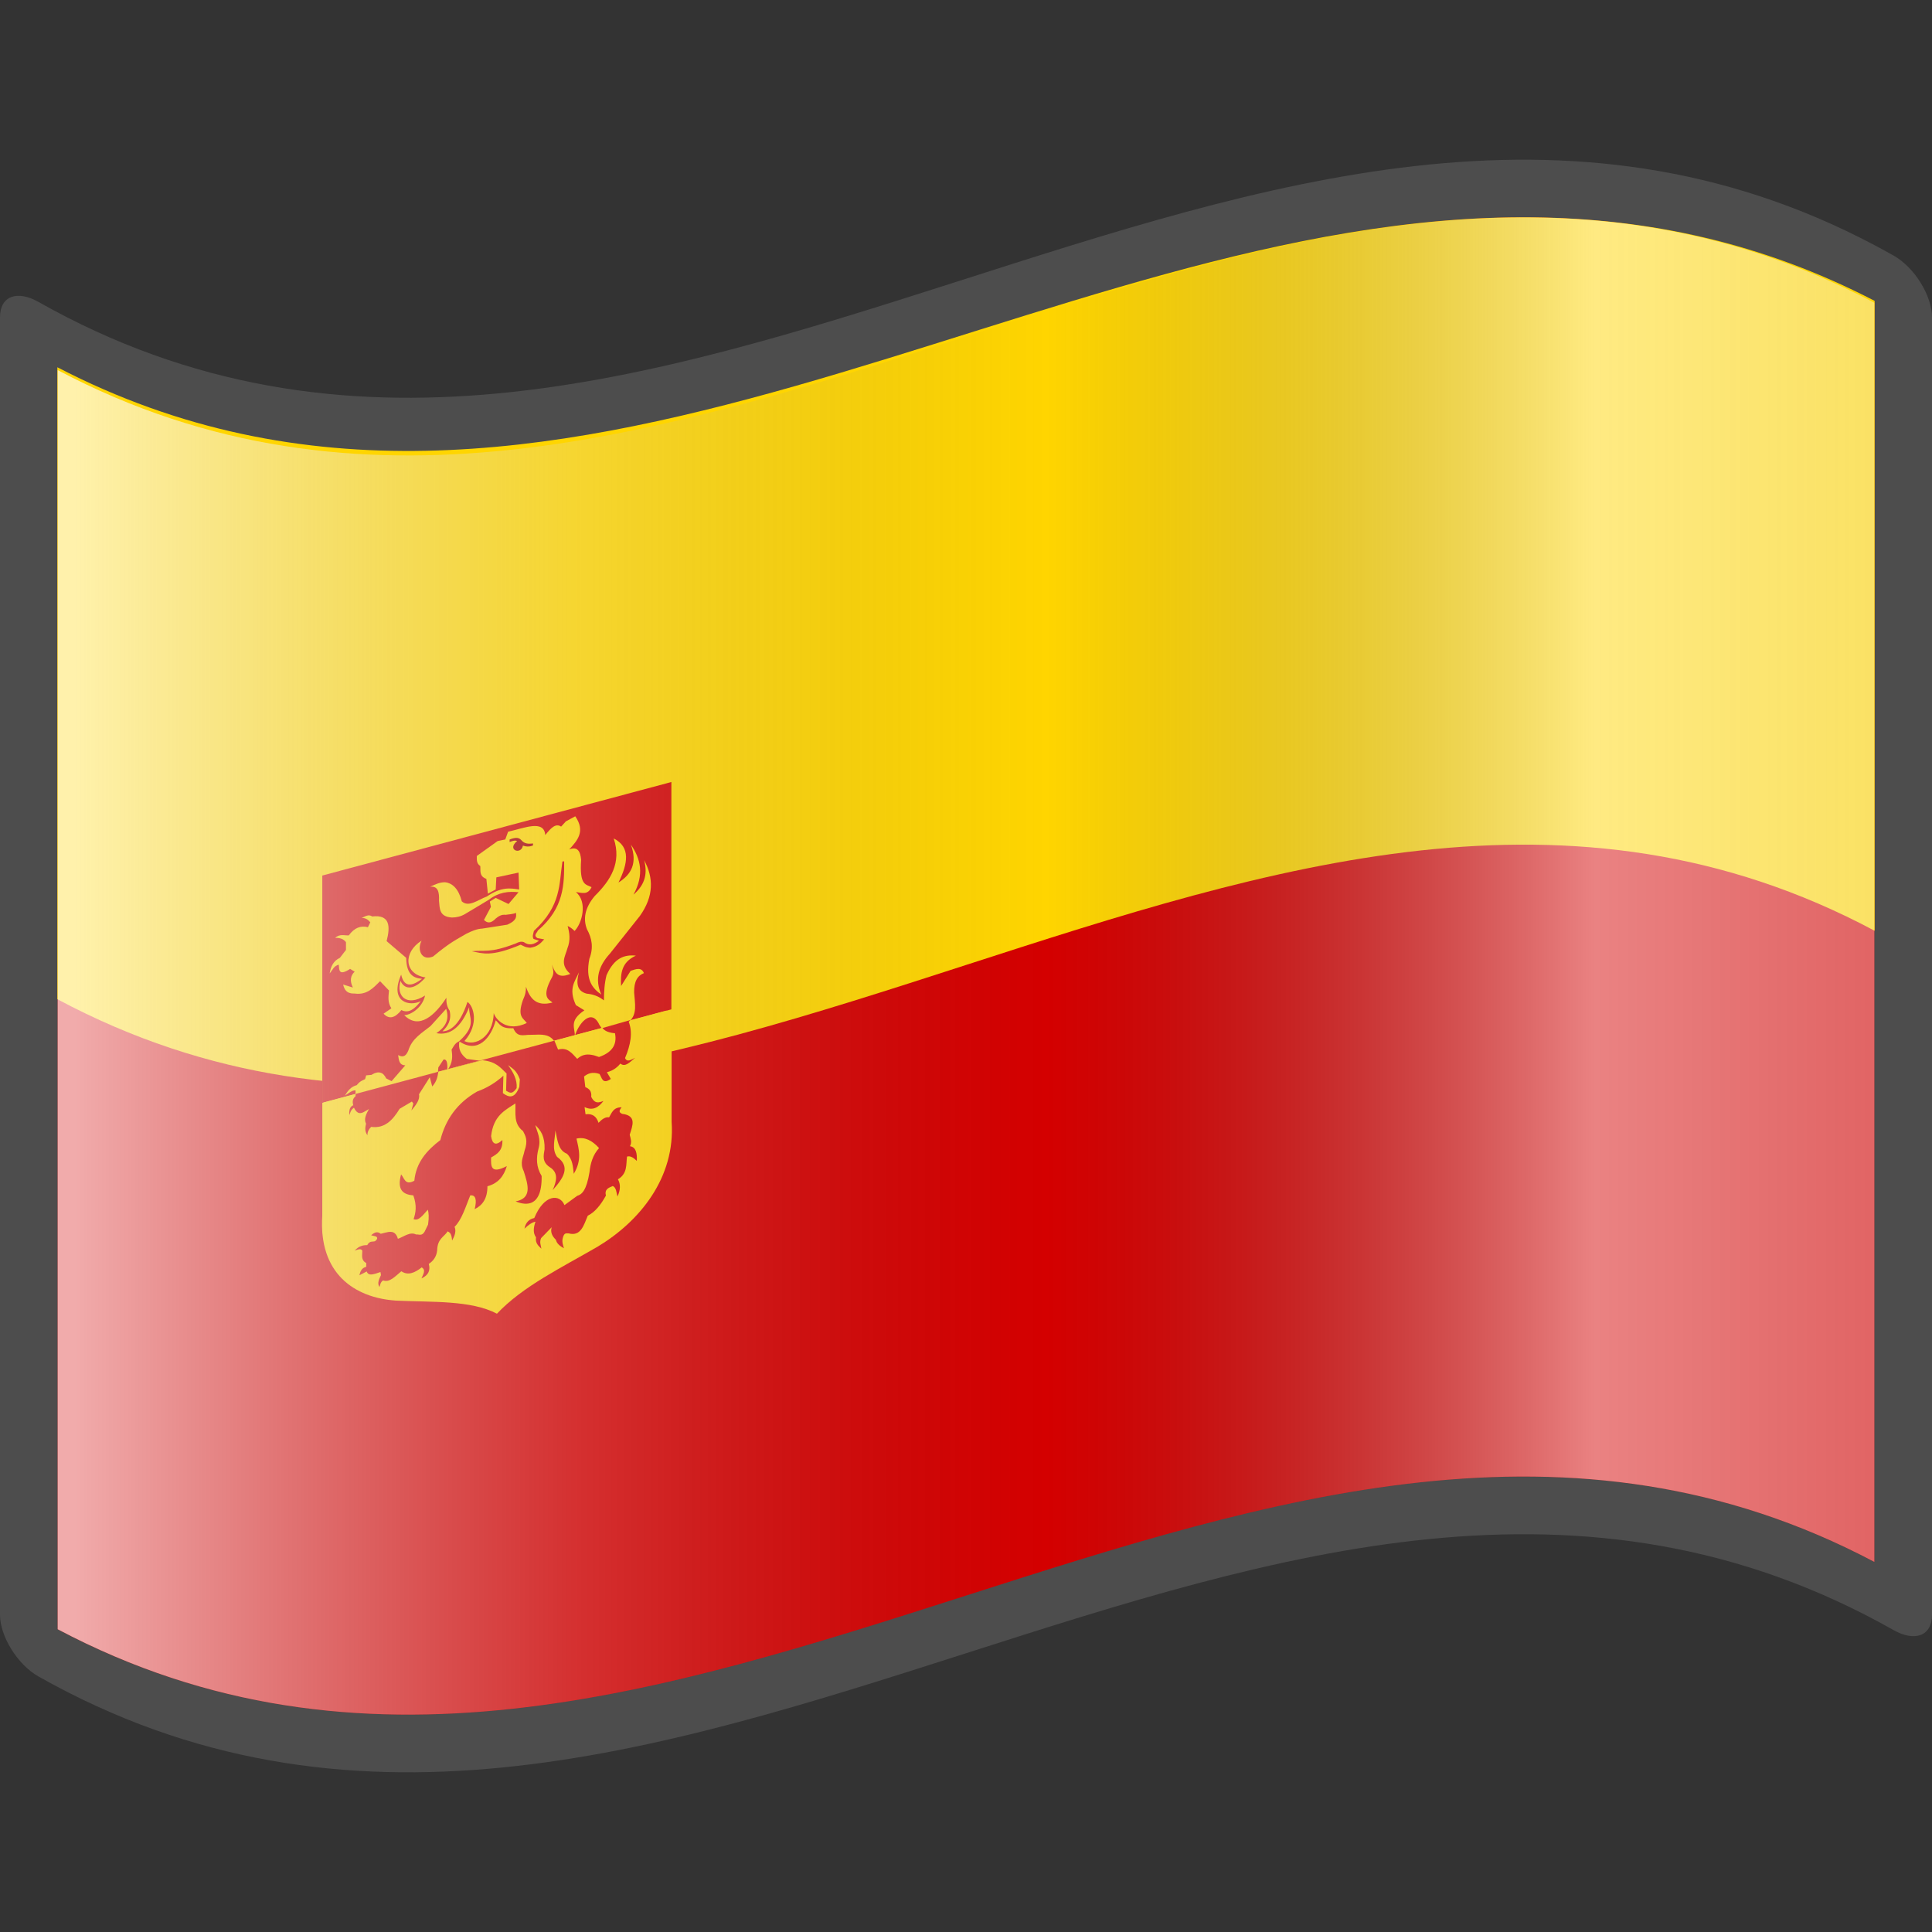
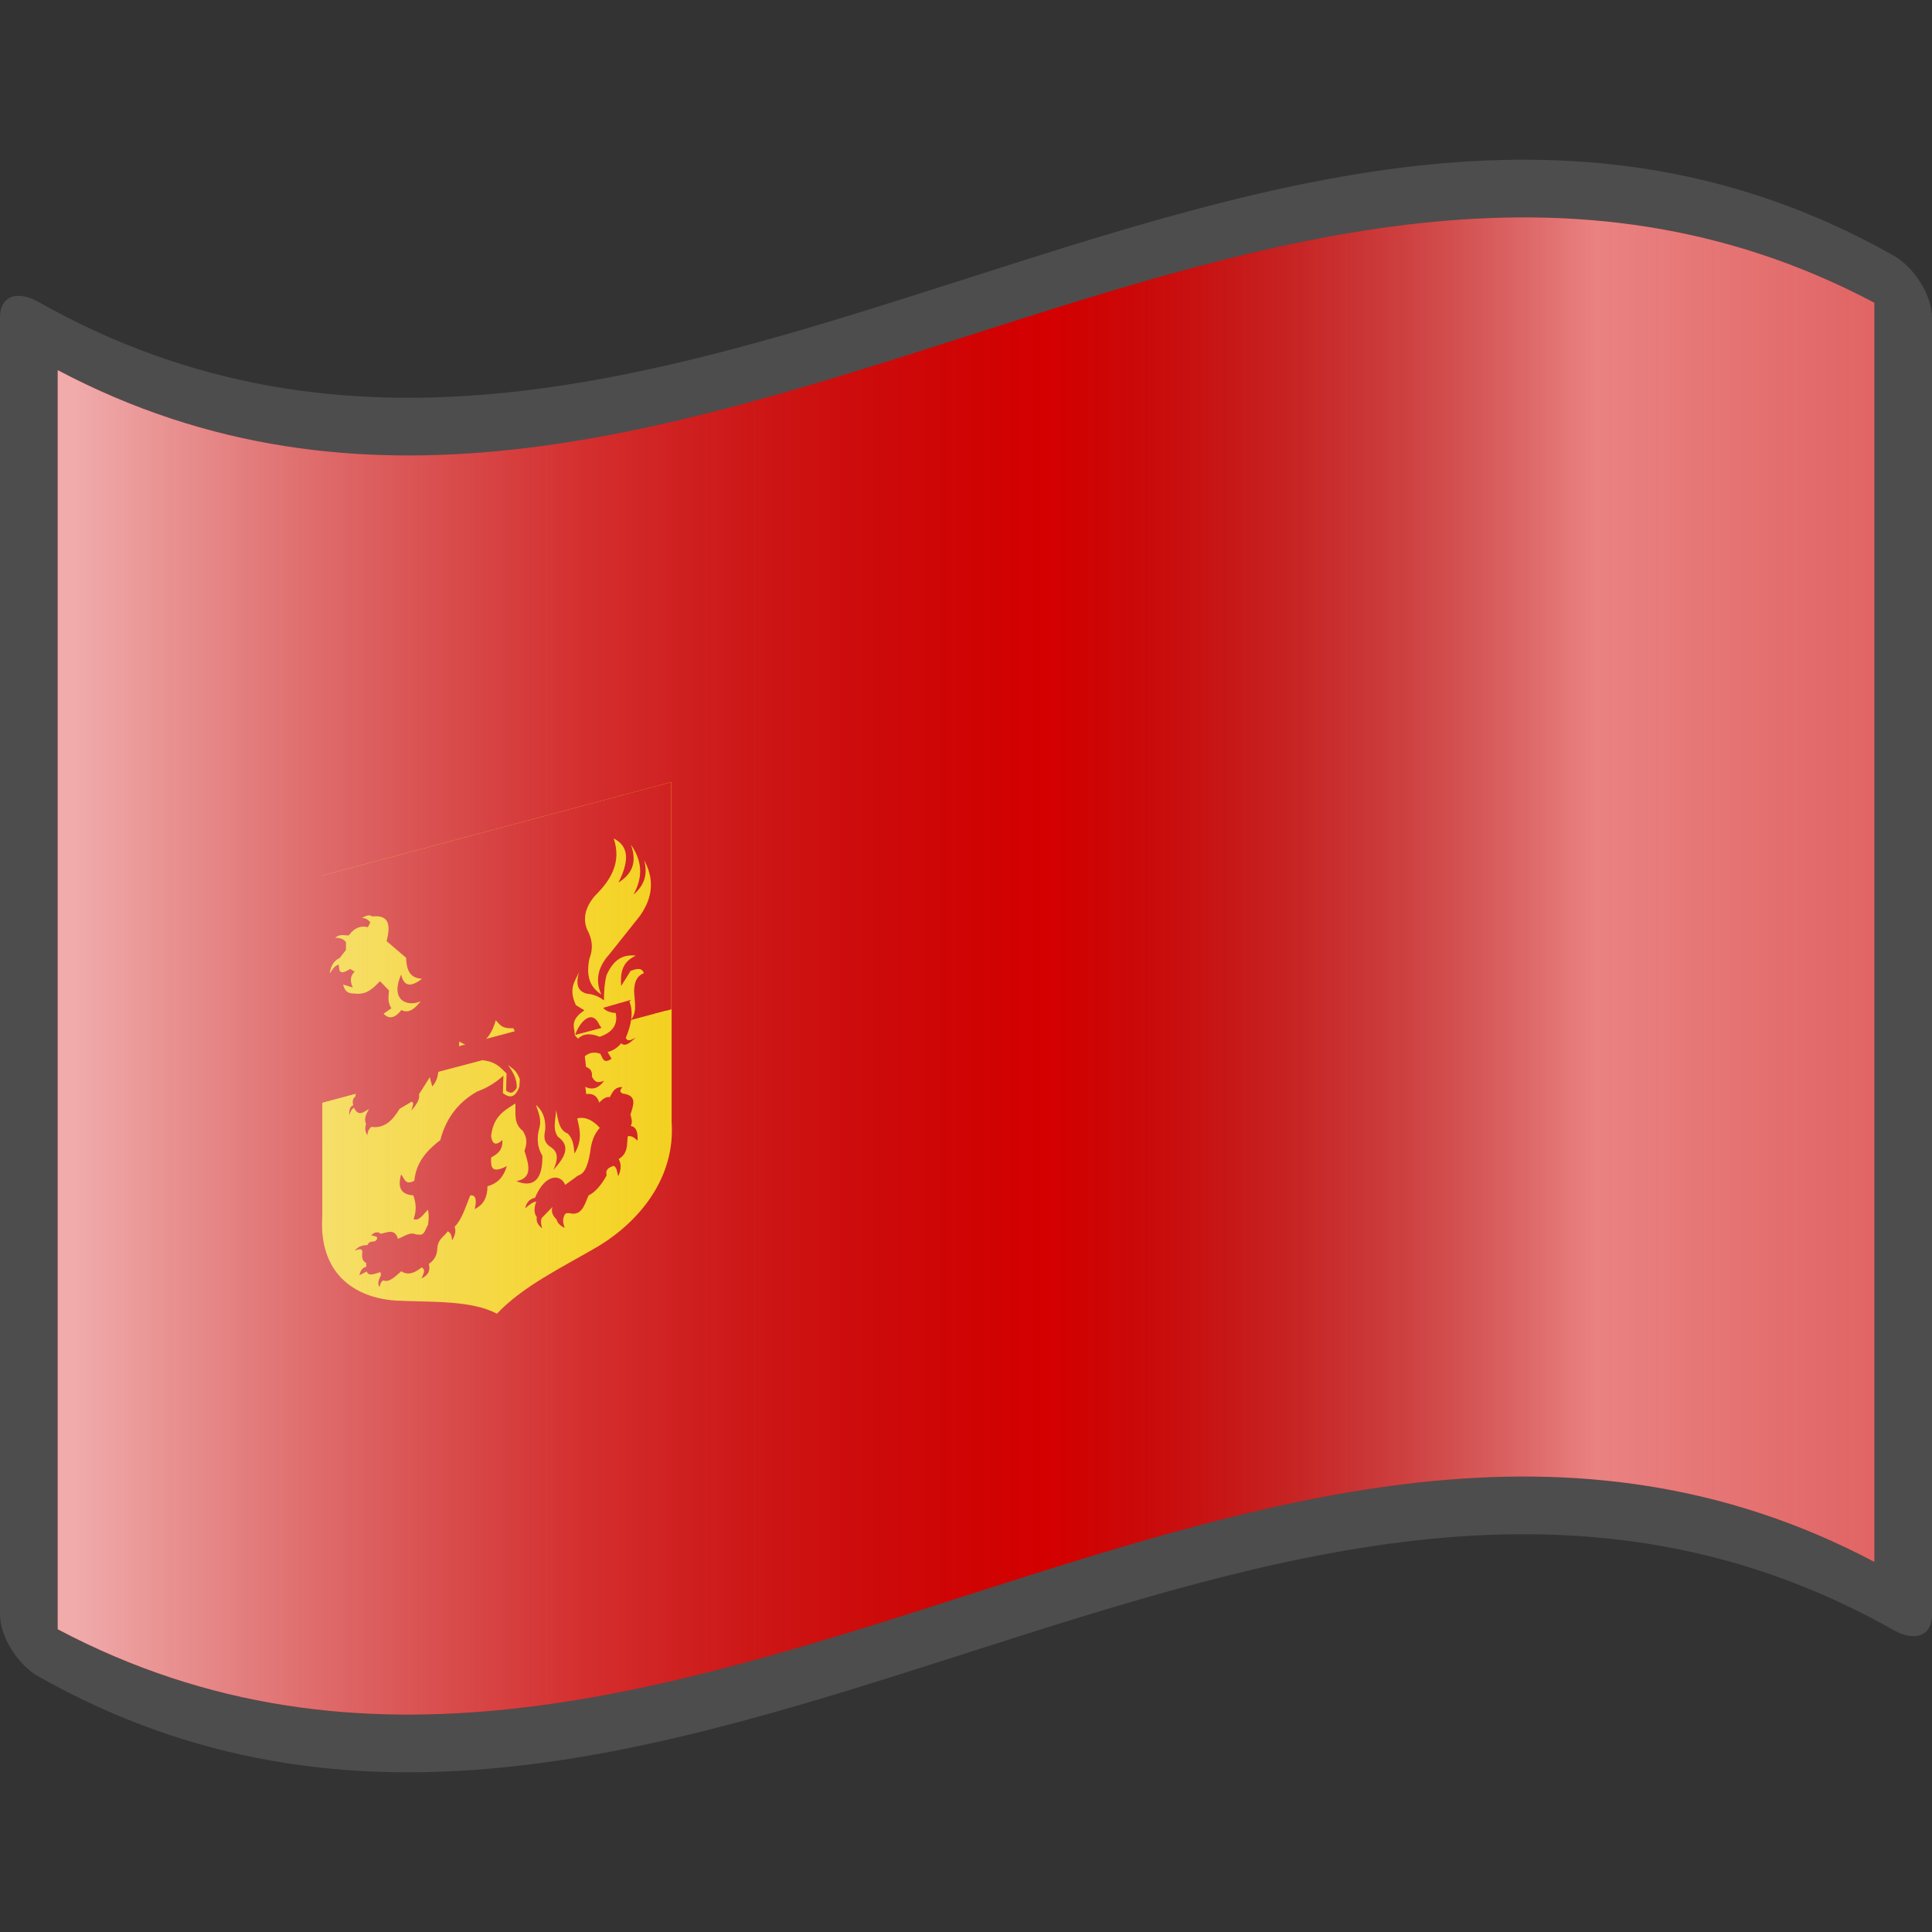
<svg xmlns="http://www.w3.org/2000/svg" xmlns:ns1="http://www.serif.com/" width="100%" height="100%" viewBox="0 0 100 100" version="1.1" xml:space="preserve" style="fill-rule:evenodd;clip-rule:evenodd;">
  <rect x="0" y="0" width="100" height="100" fill="#333333" stroke="none" />
  <g id="Hennehouwe-icon" ns1:id="Hennehouwe icon">
-     <path id="_x3C_Slice_x3E_-39-0_" ns1:id="_x3C_Slice_x3E_-39-0" d="M0,100l0,-100l100,0l-0,100" style="fill:none;fill-rule:nonzero;" />
    <path id="path2408-4-5" d="M97.016,12.684c-31.675,-16.758 -63.351,20.851 -95.026,2.943c-1.099,-0.62 -1.99,-0.31 -1.99,0.791l0,67.164c0,1.098 0.891,2.57 1.99,3.19c32.007,18.095 64.013,-20.494 96.02,-2.399c1.099,0.62 1.99,0.31 1.99,-0.791l-0,-67.164c-0,-1.098 -0.891,-2.57 -1.99,-3.19c-0.332,-0.187 -0.663,-0.368 -0.994,-0.544Z" style="fill:#4d4d4d;fill-rule:nonzero;" />
    <path id="path2414-3-0" d="M97.016,80.844c-31.344,-16.583 -62.687,20.069 -94.031,3.487l0,-65.174c31.344,16.582 62.688,-20.07 94.031,-3.487l-0,65.174Z" style="fill:#d40000;fill-rule:nonzero;" />
-     <path id="path60-56-4" d="M79.375,11.25c-25.467,-0.289 -50.94,20.975 -76.406,7.76l-0,32.709c31.343,16.74 62.719,-20.284 94.062,-3.542l0,-32.604c-5.877,-3.05 -11.779,-4.256 -17.656,-4.323Z" style="fill:#ffd500;fill-rule:nonzero;" />
    <path id="path3706" d="M25.722,42.896l-9.04,2.422l-0,17.592c-0.204,3.008 1.665,4.269 3.825,4.41c1.852,0.087 3.871,-0.03 5.215,0.677l0,-25.101Z" style="fill:#ffd500;fill-rule:nonzero;stroke:#000;stroke-opacity:0;stroke-width:0.21px;" />
    <path id="path3706-1" d="M25.722,42.896l9.041,-2.423l-0,17.593c0.203,2.898 -1.666,5.161 -3.826,6.459c-1.852,1.079 -3.871,2.045 -5.215,3.472c-0.508,-8.266 -1.543,-16.426 0,-25.101Z" style="fill:#ffd500;fill-rule:nonzero;stroke:#000;stroke-opacity:0;stroke-width:0.21px;" />
    <path id="rect4504" d="M34.75,40.477l-18.068,4.841l-0,11.767l18.068,-4.841l-0,-11.767Z" style="fill:#d40000;" />
    <path id="path17960-0-5" d="M18.717,47.511c0.223,-0.002 0.345,0.105 0.45,0.23l-0.124,0.251c-0.358,-0.091 -0.692,0.015 -0.99,0.423c-0.236,0.013 -0.472,-0.089 -0.708,0.129c0.262,-0.009 0.45,0.065 0.562,0.224l0,0.4l-0.315,0.41c-0.326,0.148 -0.472,0.442 -0.529,0.807c0.143,-0.166 0.222,-0.403 0.473,-0.453c0.027,0.262 -0.02,0.608 0.585,0.218l0.236,0.143c-0.212,0.202 -0.267,0.466 -0.09,0.822l-0.506,-0.155c0.064,0.25 0.159,0.478 0.607,0.467c0.638,0.081 0.957,-0.301 1.305,-0.64l0.461,0.481c-0.026,0.307 -0.081,0.614 0.124,0.922l-0.405,0.278c0.278,0.3 0.585,0.239 0.923,-0.187c0.387,0.195 0.703,-0.073 1.001,-0.462c-0.576,0.295 -1.637,0.059 -1.013,-1.373c0.173,0.777 0.678,0.517 1.08,0.218c-0.432,-0.039 -0.804,-0.202 -0.821,-1.086l-1.012,-0.865c0.209,-0.8 0.151,-1.381 -0.743,-1.277c-0.206,-0.136 -0.373,0.01 -0.551,0.075Z" style="fill:#ffd500;fill-rule:nonzero;stroke:#000;stroke-opacity:0;stroke-width:0.38px;" />
-     <path id="path17962-9-1" d="M23.093,52.217l-0.81,0.894c-0.444,0.356 -0.958,0.64 -1.147,1.263c-0.099,0.225 -0.223,0.403 -0.529,0.238c0.04,0.244 0.042,0.518 0.371,0.53l-0.709,0.818l-0.281,-0.142c-0.145,-0.311 -0.38,-0.418 -0.765,-0.182l-0.27,0.024l-0.056,0.197c-0.143,0.065 -0.285,0.117 -0.427,0.308c-0.323,0.086 -0.473,0.311 -0.619,0.54c0.184,-0.102 0.367,-0.282 0.551,-0.268l0,0.326c-0.083,0.106 -0.169,0.211 -0.135,0.411c-0.195,0.206 -0.15,0.39 -0.18,0.581c0.07,-0.135 0.059,-0.313 0.236,-0.39c0.101,0.333 0.328,0.418 0.788,0.043c-0.166,0.277 -0.271,0.545 -0.169,0.783c-0.088,0.213 -0.009,0.381 0.079,0.547c0.015,-0.377 0.246,-0.426 0.528,-0.396c0.681,-0.145 0.95,-0.517 1.125,-0.942l0.608,-0.332c0.236,0.086 -0.003,0.299 -0.011,0.45c0.303,-0.278 0.46,-0.571 0.404,-0.882l0.552,-0.849c0.2,0.095 0.103,0.315 0.112,0.49c0.378,-0.389 0.308,-0.697 0.349,-1.025l0.27,-0.411c0.146,-0.027 0.224,0.125 0.191,0.566c0.307,-0.421 0.271,-0.75 0.225,-1.077c0.102,-0.157 0.168,-0.333 0.383,-0.429c0.962,-0.852 0.492,-1.229 0.528,-1.774c-0.416,1.04 -0.982,1.488 -1.698,1.35c0.426,-0.291 0.705,-0.656 0.506,-1.26l-0,-0Z" style="fill:#ffd500;fill-rule:nonzero;stroke:#000;stroke-opacity:0;stroke-width:0.38px;" />
-     <path id="path17964-4-7" d="M28.222,43.223c-0.06,-0.815 -1.098,-0.356 -1.923,-0.174l-0.146,0.402l-0.394,0.081l-1.08,0.773c0.003,0.189 -0.025,0.386 0.18,0.52c0.027,0.243 -0.076,0.521 0.315,0.666l0.079,0.765l0.405,-0.217l0.033,-0.626l1.148,-0.247l0.033,0.874c-0.456,-0.067 -0.899,-0.157 -1.676,0.364c-0.444,0.16 -0.931,0.581 -1.293,0.25c-0.165,-0.63 -0.462,-0.939 -0.866,-0.989c-0.302,-0.003 -0.532,0.128 -0.777,0.232c0.427,-0.048 0.48,0.3 0.462,0.723c0.04,0.394 -0.001,0.833 0.675,0.871c0.225,-0.003 0.449,-0.049 0.674,-0.181l1.238,-0.743c0.51,-0.394 1.02,-0.439 1.53,-0.385l-0.518,0.61l-0.663,-0.318l-0.304,0.19l0.056,0.275l-0.36,0.677c0.157,0.158 0.342,0.21 0.619,-0.081c0.138,-0.108 0.28,-0.21 0.506,-0.184c0.194,-0.027 0.418,-0.04 0.529,-0.105c0.028,0.2 0.049,0.401 -0.45,0.616l-1.294,0.202c-0.277,0.012 -0.555,0.132 -0.832,0.271c-0.472,0.286 -0.789,0.404 -1.71,1.172c-0.608,0.261 -0.841,-0.368 -0.596,-0.82c-0.977,0.615 -0.899,1.738 0.202,1.905c-0.657,0.748 -1.125,0.581 -1.293,0.177c-0.237,0.775 0.304,1.364 1.271,0.76c-0.157,0.682 -0.799,1.021 -1.08,1.015c0.774,0.78 1.6,-0.007 2.182,-0.899c-0.01,0.241 0.029,0.468 0.169,0.669c0.109,0.485 -0.094,0.797 -0.371,1.067c0.278,-0 0.852,-0.171 1.293,-1.52c0.308,0.19 0.631,1.139 -0.157,2.025c0.547,0.273 1.484,-0.186 1.518,-1.447c0.109,0.349 0.709,0.999 1.71,0.51c-0.178,-0.252 -0.504,-0.315 -0.202,-1.18c0.135,-0.289 0.171,-0.509 0.157,-0.695c0.208,0.584 0.513,1.046 1.373,0.818c-0.14,-0.153 -0.626,-0.223 -0.012,-1.328c0.119,-0.245 0.031,-0.435 -0.022,-0.635c0.158,0.358 0.275,0.764 0.956,0.482c-0.567,-0.513 -0.257,-0.907 -0.146,-1.328c0.167,-0.428 0.11,-0.795 0.011,-1.152c0.104,0.038 0.226,0.128 0.36,0.255c0.384,-0.39 0.689,-1.495 0.067,-2.014c0.291,0.03 0.605,0.183 0.81,-0.253c-0.278,-0.152 -0.633,-0.057 -0.54,-1.416c-0.038,-0.445 -0.191,-0.708 -0.618,-0.535c0.434,-0.468 0.849,-0.942 0.315,-1.717l-0.484,0.262l-0.248,0.272c-0.292,-0.2 -0.557,0.108 -0.821,0.438l0,-0Z" style="fill:#ffd500;fill-rule:nonzero;stroke:#000;stroke-opacity:0;stroke-width:0.38px;" />
    <path id="path17966-8-1" d="M29.111,44.593c-0.183,1.174 -0.042,2.268 -1.474,3.588c-0.03,0.139 -0.103,0.278 -0.022,0.417l0.281,0.094c-0.259,0.196 -0.517,0.266 -0.776,0.075c-0.139,-0.055 -0.278,-0.009 -0.416,0.063c-1.368,0.529 -1.621,0.326 -2.284,0.407c0.549,0.103 0.969,0.317 2.531,-0.34c0.151,0.067 0.218,0.139 0.495,0.158c0.4,-0.059 0.553,-0.251 0.72,-0.435l-0.349,-0.064c-0.227,-0.144 -0.019,-0.264 0.023,-0.393c1.371,-1.171 1.364,-2.408 1.361,-3.582l-0.09,0.012l-0,0Z" style="fill:#d40000;fill-rule:nonzero;stroke:#000;stroke-opacity:0;stroke-width:0.38px;" />
-     <path id="path17968-8-1" d="M26.377,43.454l0,0.13c0.131,-0.05 0.267,-0.103 0.391,-0.053c-0.564,0.463 0.209,0.739 0.298,0.237c0.35,0.132 0.585,-0.054 0.524,-0.01l-0.003,-0.102c-0.264,0.033 -0.446,0.017 -0.611,-0.178c-0.142,-0.161 -0.359,-0.121 -0.599,-0.024l0,0l0,0Z" style="fill:#a00;fill-rule:nonzero;stroke:#000;stroke-opacity:0;stroke-width:0.38px;" />
    <path id="path17970-2-5" d="M23.779,53.907c-0.074,0.372 0.067,0.667 0.382,0.902l1.182,0.167c0.316,0.137 0.62,0.315 0.877,0.66l-0.034,0.819c0.163,0.311 0.481,0.072 0.551,-0.135c0.017,-0.404 -0.128,-0.78 -0.472,-1.119c0.261,0.156 0.535,0.294 0.607,0.72l0,0.387c-0.047,0.498 -0.778,0.633 -0.832,0.211l0.011,-0.814c-0.468,0.424 -0.937,0.606 -1.406,0.812c-0.954,0.614 -1.679,1.385 -1.856,2.53c-0.609,0.484 -1.227,0.955 -1.339,2.076c-0.422,0.23 -0.584,0.024 -0.663,-0.318c-0.305,1.054 0.215,0.981 0.596,1.098l0.112,0.598c-0.007,0.2 0.031,0.387 -0.146,0.632c0.375,0.097 0.592,-0.204 0.821,-0.474l-0.022,0.72l-0.158,0.369c-0.157,0.27 -0.315,0.176 -0.472,0.138c-0.486,-0.058 -0.646,0.171 -0.945,0.278c-0.119,-0.441 -0.436,-0.466 -0.855,-0.279c-0.223,-0.057 -0.392,0.028 -0.574,0.081c0.182,0.008 0.244,0.047 0.293,0.091c0.036,0.055 0.109,0.1 -0.011,0.196c-0.157,0.042 -0.322,0.027 -0.45,0.242c-0.229,-0.024 -0.443,0.07 -0.641,0.281c0.149,-0.053 0.296,-0.093 0.416,0.021c-0.09,0.273 -0.045,0.489 0.18,0.629l-0.023,0.163c-0.188,0.126 -0.254,0.302 -0.326,0.475c0.096,-0.149 0.238,-0.185 0.394,-0.19c0.154,0.23 0.426,0.11 0.697,-0.006l0.023,0.2c-0.117,0.221 -0.115,0.409 -0.068,0.586c0.015,-0.165 0.083,-0.28 0.203,-0.344c0.373,0.106 0.626,-0.22 0.9,-0.471c0.388,0.181 0.741,-0.052 1.102,-0.199c0.089,0.166 0.069,0.353 -0.068,0.563c0.299,-0.151 0.513,-0.364 0.439,-0.783c0.254,-0.236 0.333,-0.459 0.428,-0.683c-0.036,-0.367 0.247,-0.657 0.517,-0.949c0.227,0.048 0.227,0.243 0.203,0.454c0.222,-0.286 0.221,-0.511 0.146,-0.717c0.48,-0.434 0.595,-1.059 0.81,-1.632c0.313,0.07 0.417,0.283 0.191,0.723c0.454,-0.236 0.856,-0.513 0.72,-1.209c0.648,-0.096 0.839,-0.575 1.001,-1.079c-0.397,0.193 -0.847,0.528 -0.81,-0.436c0.6,-0.17 0.558,-0.54 0.596,-0.885c-0.273,0.286 -0.502,0.373 -0.596,-0.143c0.079,-0.847 0.541,-1.385 1.249,-1.725c-0.058,0.582 -0.023,1.111 0.382,1.433c0.189,0.284 0.309,0.589 0.079,1.007c-0.096,0.471 -0.143,0.921 0.034,1.273c0.127,0.507 0.48,1.062 -0.484,1.339c0.299,0.21 0.632,0.269 1.057,-0.077c0.36,-0.391 0.326,-0.809 0.293,-1.228c-0.33,-0.387 -0.242,-0.886 -0.158,-1.385c0.169,-0.565 -0.075,-0.871 -0.202,-1.252c0.294,0.239 0.575,0.499 0.495,1.307c-0.113,0.438 -0.009,0.733 0.281,0.904c0.302,0.339 0.364,0.741 0.158,1.216c0.537,-0.306 0.615,-0.765 0.629,-1.245c-0.121,-0.307 -0.262,-0.435 -0.405,-0.557c-0.266,-0.65 -0.093,-0.974 -0.045,-1.391c0.034,0.498 0.06,1.001 0.507,1.255c0.299,0.292 0.329,0.679 0.382,1.059c0.468,-0.859 0.349,-1.363 0.146,-1.817c0.405,-0.076 0.807,-0.112 1.17,0.473c-0.383,0.403 -0.456,0.861 -0.483,1.327c-0.133,0.431 -0.159,0.935 -0.63,1.136l-0.63,0.459c-0.243,-0.516 -0.624,-0.398 -1.035,-0.146c-0.366,0.216 -0.439,0.537 -0.563,0.84c-0.318,0.102 -0.462,0.304 -0.483,0.577c0.125,-0.194 0.299,-0.331 0.551,-0.377c-0.14,0.307 -0.123,0.573 0.034,0.801c0.067,0.208 0.068,0.433 0.292,0.599c-0.104,-0.226 -0.088,-0.392 -0.045,-0.545c0.18,-0.25 0.36,-0.405 0.54,-0.567c-0.004,0.243 0.001,0.483 0.225,0.665c0.095,0.227 0.26,0.36 0.461,0.445c-0.071,-0.163 -0.217,-0.296 -0.112,-0.526c0.002,-0.384 0.208,-0.274 0.371,-0.269c0.783,0.011 0.797,-0.491 0.956,-0.897c0.362,-0.278 0.745,-0.511 0.922,-1.179c0.075,-0.161 0.17,-0.307 0.349,-0.384c0.18,0.089 0.186,0.305 0.225,0.497c0.246,-0.361 0.112,-0.592 0.056,-0.85c0.379,-0.313 0.372,-0.771 0.45,-1.197c0.172,0.02 0.344,0.031 0.495,0.279c0.148,-0.514 -0.104,-0.648 -0.348,-0.79c0.144,-0.347 0.042,-0.43 0.033,-0.614c0.318,-0.987 -0.086,-1.028 -0.517,-1.034c-0.112,-0.117 0.051,-0.234 0.09,-0.351c-0.262,0.092 -0.564,0.091 -0.686,0.511c-0.243,0.018 -0.39,0.165 -0.551,0.292c-0.137,-0.218 -0.239,-0.471 -0.642,-0.42l-0.022,-0.393c0.424,0.161 0.698,-0.149 1.001,-0.365c-0.348,0.231 -0.538,0.059 -0.697,-0.189c-0.029,-0.262 -0.173,-0.388 -0.327,-0.505l-0.011,-0.529c0.207,-0.13 0.422,-0.243 0.754,-0.093c0.132,0.335 0.349,0.377 0.63,0.194c-0.175,-0.047 -0.207,-0.182 -0.192,-0.348c0.21,-0.083 0.42,-0.163 0.63,-0.447c0.371,0.303 0.569,-0.066 0.799,-0.311c-0.214,0.145 -0.399,0.183 -0.529,0.009c0.266,-0.517 0.402,-1.1 0.203,-1.856c0.47,-0.399 0.313,-0.981 0.281,-1.527c-0.015,-0.583 0.183,-0.879 0.506,-1.006c-0.129,-0.325 -0.412,-0.209 -0.686,-0.119l-0.495,0.786c-0.034,-0.626 0.006,-1.227 0.765,-1.572c-0.575,-0.059 -1.112,0.098 -1.519,1.012c-0.109,0.425 -0.13,0.864 -0.134,1.306c-0.278,-0.222 -0.581,-0.323 -0.9,-0.351c-0.538,-0.15 -0.529,-0.594 -0.394,-1.104c-0.199,0.469 -0.56,0.83 -0.158,1.699l0.439,0.269c-0.822,0.555 -0.471,0.918 -0.495,1.342c0.156,-0.595 0.845,-1.512 1.271,-0.594c0.161,0.251 0.327,0.496 0.799,0.463c0.072,0.618 -0.14,1.051 -0.81,1.184c-0.375,0.02 -0.795,-0.336 -1.114,0.154c-0.267,-0.425 -0.608,-0.58 -1.023,-0.464c-0.206,-1.002 -0.873,-0.81 -1.463,-0.817c-0.303,-0.003 -0.639,0.157 -0.843,-0.343c-0.646,0.039 -0.702,-0.224 -0.911,-0.409c-0.235,0.893 -0.917,1.744 -1.879,1.096l-0,0Z" style="fill:#ffd500;fill-rule:nonzero;stroke:#000;stroke-opacity:0;stroke-width:0.38px;" />
    <path id="path17972-4-2" d="M31.125,51.48c-0.468,-0.328 -0.833,-0.77 -0.619,-1.854c0.227,-0.581 0.127,-1.075 -0.124,-1.527c-0.204,-0.527 -0.121,-1.092 0.394,-1.714c0.832,-0.822 1.407,-1.732 0.99,-2.987c0.886,0.451 0.732,1.302 0.247,2.28c0.672,-0.415 0.988,-1.015 0.641,-1.962c0.512,0.738 0.7,1.563 0.135,2.589c0.498,-0.425 0.772,-0.97 0.552,-1.781c0.488,0.901 0.514,1.854 -0.225,2.891l-1.553,1.951c-0.572,0.627 -0.795,1.317 -0.438,2.114Z" style="fill:#ffd500;fill-rule:nonzero;stroke:#000;stroke-opacity:0;stroke-width:0.38px;" />
    <path id="path14278-7" d="M16.732,57.067l17.767,-4.761l0.051,6.345c-0.416,1.654 -0.843,3.312 -2.928,4.931c-1.632,1.515 -3.264,2.054 -4.896,3.081l-1.11,1.071l-1.045,-0.416l-4.406,-0.257c-1.595,-0.445 -3.081,-1.131 -3.483,-3.346l0.05,-6.648Z" style="fill:#ffd500;fill-rule:nonzero;stroke:#000;stroke-opacity:0;stroke-width:0.21px;" />
-     <path id="path14276-6" d="M18.411,56.619l-0.012,0.128c-0.152,0.121 -0.165,0.281 -0.115,0.459c-0.185,0.074 -0.22,0.271 -0.203,0.511c0.058,-0.128 0.059,-0.256 0.241,-0.383c0.235,0.498 0.509,0.209 0.775,0.069c-0.135,0.253 -0.281,0.505 -0.152,0.759c-0.043,0.194 -0.081,0.388 0.075,0.6c-0.008,-0.165 0.064,-0.308 0.191,-0.436c0.718,0.099 1.124,-0.366 1.473,-0.934l0.635,-0.377l0.076,0.104l-0.101,0.359c0.238,-0.282 0.454,-0.564 0.393,-0.838l0.559,-0.883l0.127,0.478c0.239,-0.266 0.276,-0.514 0.317,-0.762l2.273,-0.596c0.727,0.069 0.95,0.399 1.257,0.686l-0.025,0.892c0.155,0.08 0.293,0.236 0.546,-0.133c0.037,-0.447 -0.181,-0.827 -0.445,-1.194c0.211,0.172 0.431,0.243 0.61,0.735l-0.026,0.394c-0.242,0.633 -0.541,0.549 -0.85,0.325l0.025,-0.905c-0.422,0.381 -0.869,0.643 -1.359,0.82c-1.046,0.598 -1.636,1.462 -1.904,2.514c-0.695,0.529 -1.256,1.151 -1.346,2.103c-0.485,0.266 -0.512,-0.139 -0.686,-0.328c-0.228,0.829 0.125,1.042 0.635,1.088c0.191,0.539 0.123,0.897 0.013,1.226c0.269,0.12 0.499,-0.231 0.736,-0.487c0.044,0.16 0.07,0.364 0.013,0.77l-0.178,0.366c-0.148,0.25 -0.296,0.129 -0.444,0.147c-0.313,-0.158 -0.627,0.116 -0.94,0.224c-0.153,-0.542 -0.543,-0.33 -0.889,-0.26c-0.165,-0.138 -0.33,-0.078 -0.495,0.078l0.267,0.066c0.062,0.057 0.076,0.128 -0.064,0.239c-0.135,0.048 -0.27,-0.041 -0.406,0.205c-0.315,-0.008 -0.5,0.118 -0.647,0.284c0.147,-0.047 0.31,-0.139 0.393,0.005c-0.002,0.232 -0.082,0.483 0.203,0.637l0,0.194c-0.247,0.064 -0.308,0.248 -0.355,0.44l0.381,-0.198c0.094,0.281 0.423,0.117 0.711,0.03l0.025,0.159c-0.099,0.213 -0.208,0.428 -0.076,0.615c0.039,-0.125 0.055,-0.26 0.19,-0.341c0.338,0.127 0.634,-0.226 0.94,-0.473c0.351,0.237 0.703,0.076 1.054,-0.2c0.231,0.127 0.079,0.357 -0.013,0.571c0.39,-0.178 0.464,-0.444 0.381,-0.752c0.237,-0.156 0.397,-0.375 0.432,-0.696c0.017,-0.615 0.348,-0.688 0.546,-0.99c0.095,0.062 0.198,0.08 0.228,0.478c0.136,-0.248 0.227,-0.49 0.127,-0.711c0.37,-0.355 0.57,-1.031 0.813,-1.628c0.286,-0.029 0.348,0.227 0.228,0.713c0.403,-0.196 0.663,-0.547 0.661,-1.186c0.555,-0.146 0.853,-0.527 1.003,-1.043c-0.849,0.442 -0.822,-0.011 -0.813,-0.446c0.307,-0.172 0.608,-0.35 0.584,-0.902c-0.332,0.305 -0.523,0.227 -0.584,-0.203c0.12,-1.06 0.713,-1.335 1.257,-1.692c0.022,0.506 -0.106,1.051 0.394,1.429c0.127,0.249 0.277,0.479 0.076,1.03c-0.058,0.328 -0.258,0.591 -0.038,1.047c0.222,0.699 0.449,1.4 -0.419,1.564c0.266,0.106 1.376,0.547 1.346,-1.315c-0.287,-0.47 -0.283,-0.939 -0.165,-1.407c0.145,-0.517 -0.06,-0.845 -0.165,-1.227c0.278,0.257 0.505,0.586 0.482,1.253c-0.053,0.324 -0.14,0.651 0.267,0.923c0.464,0.286 0.356,0.725 0.152,1.19c0.54,-0.605 0.956,-1.201 0.229,-1.72c-0.294,-0.416 -0.102,-0.908 -0.089,-1.372c0.106,0.483 0.136,1.031 0.597,1.208c0.305,0.296 0.309,0.673 0.355,1.038c0.431,-0.71 0.267,-1.26 0.14,-1.82c0.425,-0.1 0.81,0.092 1.168,0.489c-0.319,0.353 -0.446,0.787 -0.495,1.252c-0.151,0.921 -0.384,1.149 -0.635,1.22l-0.66,0.481c-0.226,-0.573 -1.041,-0.597 -1.562,0.668c-0.294,0.061 -0.451,0.257 -0.508,0.55c0.19,-0.178 0.381,-0.328 0.571,-0.36c-0.104,0.3 -0.139,0.581 0.026,0.809c-0.043,0.306 0.125,0.441 0.279,0.588c-0.028,-0.177 -0.11,-0.339 -0.013,-0.549l0.546,-0.561c-0.078,0.256 0.025,0.463 0.216,0.647c0.044,0.193 0.207,0.329 0.419,0.441c-0.052,-0.166 -0.11,-0.33 -0.063,-0.523c0.077,-0.314 0.195,-0.237 0.304,-0.247c0.632,0.169 0.783,-0.418 0.991,-0.915c0.368,-0.18 0.672,-0.556 0.939,-1.04c-0.082,-0.33 0.142,-0.408 0.356,-0.496c0.179,0.075 0.189,0.331 0.241,0.544c0.16,-0.338 0.17,-0.635 0.026,-0.892c0.499,-0.297 0.416,-0.755 0.469,-1.176c0.17,-0.052 0.339,0.056 0.508,0.223c0.018,-0.394 -0.037,-0.714 -0.355,-0.761c0.113,-0.203 0.036,-0.397 -0.013,-0.591c0.15,-0.481 0.374,-0.992 -0.394,-1.084c-0.098,-0.056 -0.222,-0.096 -0.025,-0.338c-0.431,-0.004 -0.506,0.285 -0.648,0.519c-0.202,-0.032 -0.377,0.106 -0.546,0.284c-0.101,-0.314 -0.301,-0.494 -0.673,-0.441l-0.05,-0.374c0.422,0.204 0.724,0.021 0.977,-0.317c-0.222,0.082 -0.445,0.176 -0.634,-0.217c0.035,-0.288 -0.105,-0.42 -0.305,-0.499l-0.064,-0.55c0.199,-0.158 0.433,-0.257 0.8,-0.131c0.127,0.193 0.142,0.563 0.584,0.258l-0.203,-0.346c0.233,-0.066 0.466,-0.166 0.698,-0.45c0.254,0.21 0.508,-0.089 0.762,-0.301c-0.201,0.102 -0.417,0.257 -0.52,0.015c0.291,-0.686 0.406,-1.325 0.19,-1.875l0.089,-0.093l-1.447,0.415c0.115,0.153 0.328,0.244 0.647,0.269c0.13,0.642 -0.211,1.015 -0.825,1.23c-0.627,-0.242 -0.904,-0.1 -1.13,0.096c-0.266,-0.278 -0.497,-0.618 -0.991,-0.481l-0.19,-0.461l-10.285,2.756l0,0Z" style="fill:#d40000;fill-rule:nonzero;stroke:#000;stroke-opacity:0;stroke-width:0.21px;" />
+     <path id="path14276-6" d="M18.411,56.619l-0.012,0.128c-0.152,0.121 -0.165,0.281 -0.115,0.459c-0.185,0.074 -0.22,0.271 -0.203,0.511c0.058,-0.128 0.059,-0.256 0.241,-0.383c0.235,0.498 0.509,0.209 0.775,0.069c-0.135,0.253 -0.281,0.505 -0.152,0.759c-0.043,0.194 -0.081,0.388 0.075,0.6c-0.008,-0.165 0.064,-0.308 0.191,-0.436c0.718,0.099 1.124,-0.366 1.473,-0.934l0.635,-0.377l0.076,0.104l-0.101,0.359c0.238,-0.282 0.454,-0.564 0.393,-0.838l0.559,-0.883l0.127,0.478c0.239,-0.266 0.276,-0.514 0.317,-0.762l2.273,-0.596c0.727,0.069 0.95,0.399 1.257,0.686l-0.025,0.892c0.155,0.08 0.293,0.236 0.546,-0.133c0.037,-0.447 -0.181,-0.827 -0.445,-1.194c0.211,0.172 0.431,0.243 0.61,0.735l-0.026,0.394c-0.242,0.633 -0.541,0.549 -0.85,0.325l0.025,-0.905c-0.422,0.381 -0.869,0.643 -1.359,0.82c-1.046,0.598 -1.636,1.462 -1.904,2.514c-0.695,0.529 -1.256,1.151 -1.346,2.103c-0.485,0.266 -0.512,-0.139 -0.686,-0.328c-0.228,0.829 0.125,1.042 0.635,1.088c0.191,0.539 0.123,0.897 0.013,1.226c0.269,0.12 0.499,-0.231 0.736,-0.487c0.044,0.16 0.07,0.364 0.013,0.77l-0.178,0.366c-0.148,0.25 -0.296,0.129 -0.444,0.147c-0.313,-0.158 -0.627,0.116 -0.94,0.224c-0.153,-0.542 -0.543,-0.33 -0.889,-0.26c-0.165,-0.138 -0.33,-0.078 -0.495,0.078l0.267,0.066c0.062,0.057 0.076,0.128 -0.064,0.239c-0.135,0.048 -0.27,-0.041 -0.406,0.205c-0.315,-0.008 -0.5,0.118 -0.647,0.284c0.147,-0.047 0.31,-0.139 0.393,0.005c-0.002,0.232 -0.082,0.483 0.203,0.637l0,0.194c-0.247,0.064 -0.308,0.248 -0.355,0.44l0.381,-0.198c0.094,0.281 0.423,0.117 0.711,0.03l0.025,0.159c-0.099,0.213 -0.208,0.428 -0.076,0.615c0.039,-0.125 0.055,-0.26 0.19,-0.341c0.338,0.127 0.634,-0.226 0.94,-0.473c0.351,0.237 0.703,0.076 1.054,-0.2c0.231,0.127 0.079,0.357 -0.013,0.571c0.39,-0.178 0.464,-0.444 0.381,-0.752c0.237,-0.156 0.397,-0.375 0.432,-0.696c0.017,-0.615 0.348,-0.688 0.546,-0.99c0.095,0.062 0.198,0.08 0.228,0.478c0.136,-0.248 0.227,-0.49 0.127,-0.711c0.37,-0.355 0.57,-1.031 0.813,-1.628c0.286,-0.029 0.348,0.227 0.228,0.713c0.403,-0.196 0.663,-0.547 0.661,-1.186c0.555,-0.146 0.853,-0.527 1.003,-1.043c-0.849,0.442 -0.822,-0.011 -0.813,-0.446c0.307,-0.172 0.608,-0.35 0.584,-0.902c-0.332,0.305 -0.523,0.227 -0.584,-0.203c0.12,-1.06 0.713,-1.335 1.257,-1.692c0.022,0.506 -0.106,1.051 0.394,1.429c0.127,0.249 0.277,0.479 0.076,1.03c0.222,0.699 0.449,1.4 -0.419,1.564c0.266,0.106 1.376,0.547 1.346,-1.315c-0.287,-0.47 -0.283,-0.939 -0.165,-1.407c0.145,-0.517 -0.06,-0.845 -0.165,-1.227c0.278,0.257 0.505,0.586 0.482,1.253c-0.053,0.324 -0.14,0.651 0.267,0.923c0.464,0.286 0.356,0.725 0.152,1.19c0.54,-0.605 0.956,-1.201 0.229,-1.72c-0.294,-0.416 -0.102,-0.908 -0.089,-1.372c0.106,0.483 0.136,1.031 0.597,1.208c0.305,0.296 0.309,0.673 0.355,1.038c0.431,-0.71 0.267,-1.26 0.14,-1.82c0.425,-0.1 0.81,0.092 1.168,0.489c-0.319,0.353 -0.446,0.787 -0.495,1.252c-0.151,0.921 -0.384,1.149 -0.635,1.22l-0.66,0.481c-0.226,-0.573 -1.041,-0.597 -1.562,0.668c-0.294,0.061 -0.451,0.257 -0.508,0.55c0.19,-0.178 0.381,-0.328 0.571,-0.36c-0.104,0.3 -0.139,0.581 0.026,0.809c-0.043,0.306 0.125,0.441 0.279,0.588c-0.028,-0.177 -0.11,-0.339 -0.013,-0.549l0.546,-0.561c-0.078,0.256 0.025,0.463 0.216,0.647c0.044,0.193 0.207,0.329 0.419,0.441c-0.052,-0.166 -0.11,-0.33 -0.063,-0.523c0.077,-0.314 0.195,-0.237 0.304,-0.247c0.632,0.169 0.783,-0.418 0.991,-0.915c0.368,-0.18 0.672,-0.556 0.939,-1.04c-0.082,-0.33 0.142,-0.408 0.356,-0.496c0.179,0.075 0.189,0.331 0.241,0.544c0.16,-0.338 0.17,-0.635 0.026,-0.892c0.499,-0.297 0.416,-0.755 0.469,-1.176c0.17,-0.052 0.339,0.056 0.508,0.223c0.018,-0.394 -0.037,-0.714 -0.355,-0.761c0.113,-0.203 0.036,-0.397 -0.013,-0.591c0.15,-0.481 0.374,-0.992 -0.394,-1.084c-0.098,-0.056 -0.222,-0.096 -0.025,-0.338c-0.431,-0.004 -0.506,0.285 -0.648,0.519c-0.202,-0.032 -0.377,0.106 -0.546,0.284c-0.101,-0.314 -0.301,-0.494 -0.673,-0.441l-0.05,-0.374c0.422,0.204 0.724,0.021 0.977,-0.317c-0.222,0.082 -0.445,0.176 -0.634,-0.217c0.035,-0.288 -0.105,-0.42 -0.305,-0.499l-0.064,-0.55c0.199,-0.158 0.433,-0.257 0.8,-0.131c0.127,0.193 0.142,0.563 0.584,0.258l-0.203,-0.346c0.233,-0.066 0.466,-0.166 0.698,-0.45c0.254,0.21 0.508,-0.089 0.762,-0.301c-0.201,0.102 -0.417,0.257 -0.52,0.015c0.291,-0.686 0.406,-1.325 0.19,-1.875l0.089,-0.093l-1.447,0.415c0.115,0.153 0.328,0.244 0.647,0.269c0.13,0.642 -0.211,1.015 -0.825,1.23c-0.627,-0.242 -0.904,-0.1 -1.13,0.096c-0.266,-0.278 -0.497,-0.618 -0.991,-0.481l-0.19,-0.461l-10.285,2.756l0,0Z" style="fill:#d40000;fill-rule:nonzero;stroke:#000;stroke-opacity:0;stroke-width:0.21px;" />
    <path id="path3186-4-9" d="M97.016,80.844c-31.344,-16.583 -62.688,20.069 -94.031,3.486l0,-65.174c31.343,16.583 62.687,-20.069 94.031,-3.486l0,65.174Z" style="fill:url(#_Linear1);fill-rule:nonzero;" />
  </g>
  <defs>
    <linearGradient id="_Linear1" x1="0" y1="0" x2="1" y2="0" gradientUnits="userSpaceOnUse" gradientTransform="matrix(111.414,6.1238e-05,-6.1238e-05,111.414,2.985,50)">
      <stop offset="0" style="stop-color:#fff;stop-opacity:0.67" />
      <stop offset="0.24" style="stop-color:#d7d7d7;stop-opacity:0.22" />
      <stop offset="0.46" style="stop-color:#4d4d4d;stop-opacity:0" />
      <stop offset="0.72" style="stop-color:#fff;stop-opacity:0.51" />
      <stop offset="0.87" style="stop-color:#f2f2f2;stop-opacity:0.4" />
      <stop offset="1" style="stop-color:#fff;stop-opacity:0.62" />
    </linearGradient>
  </defs>
</svg>